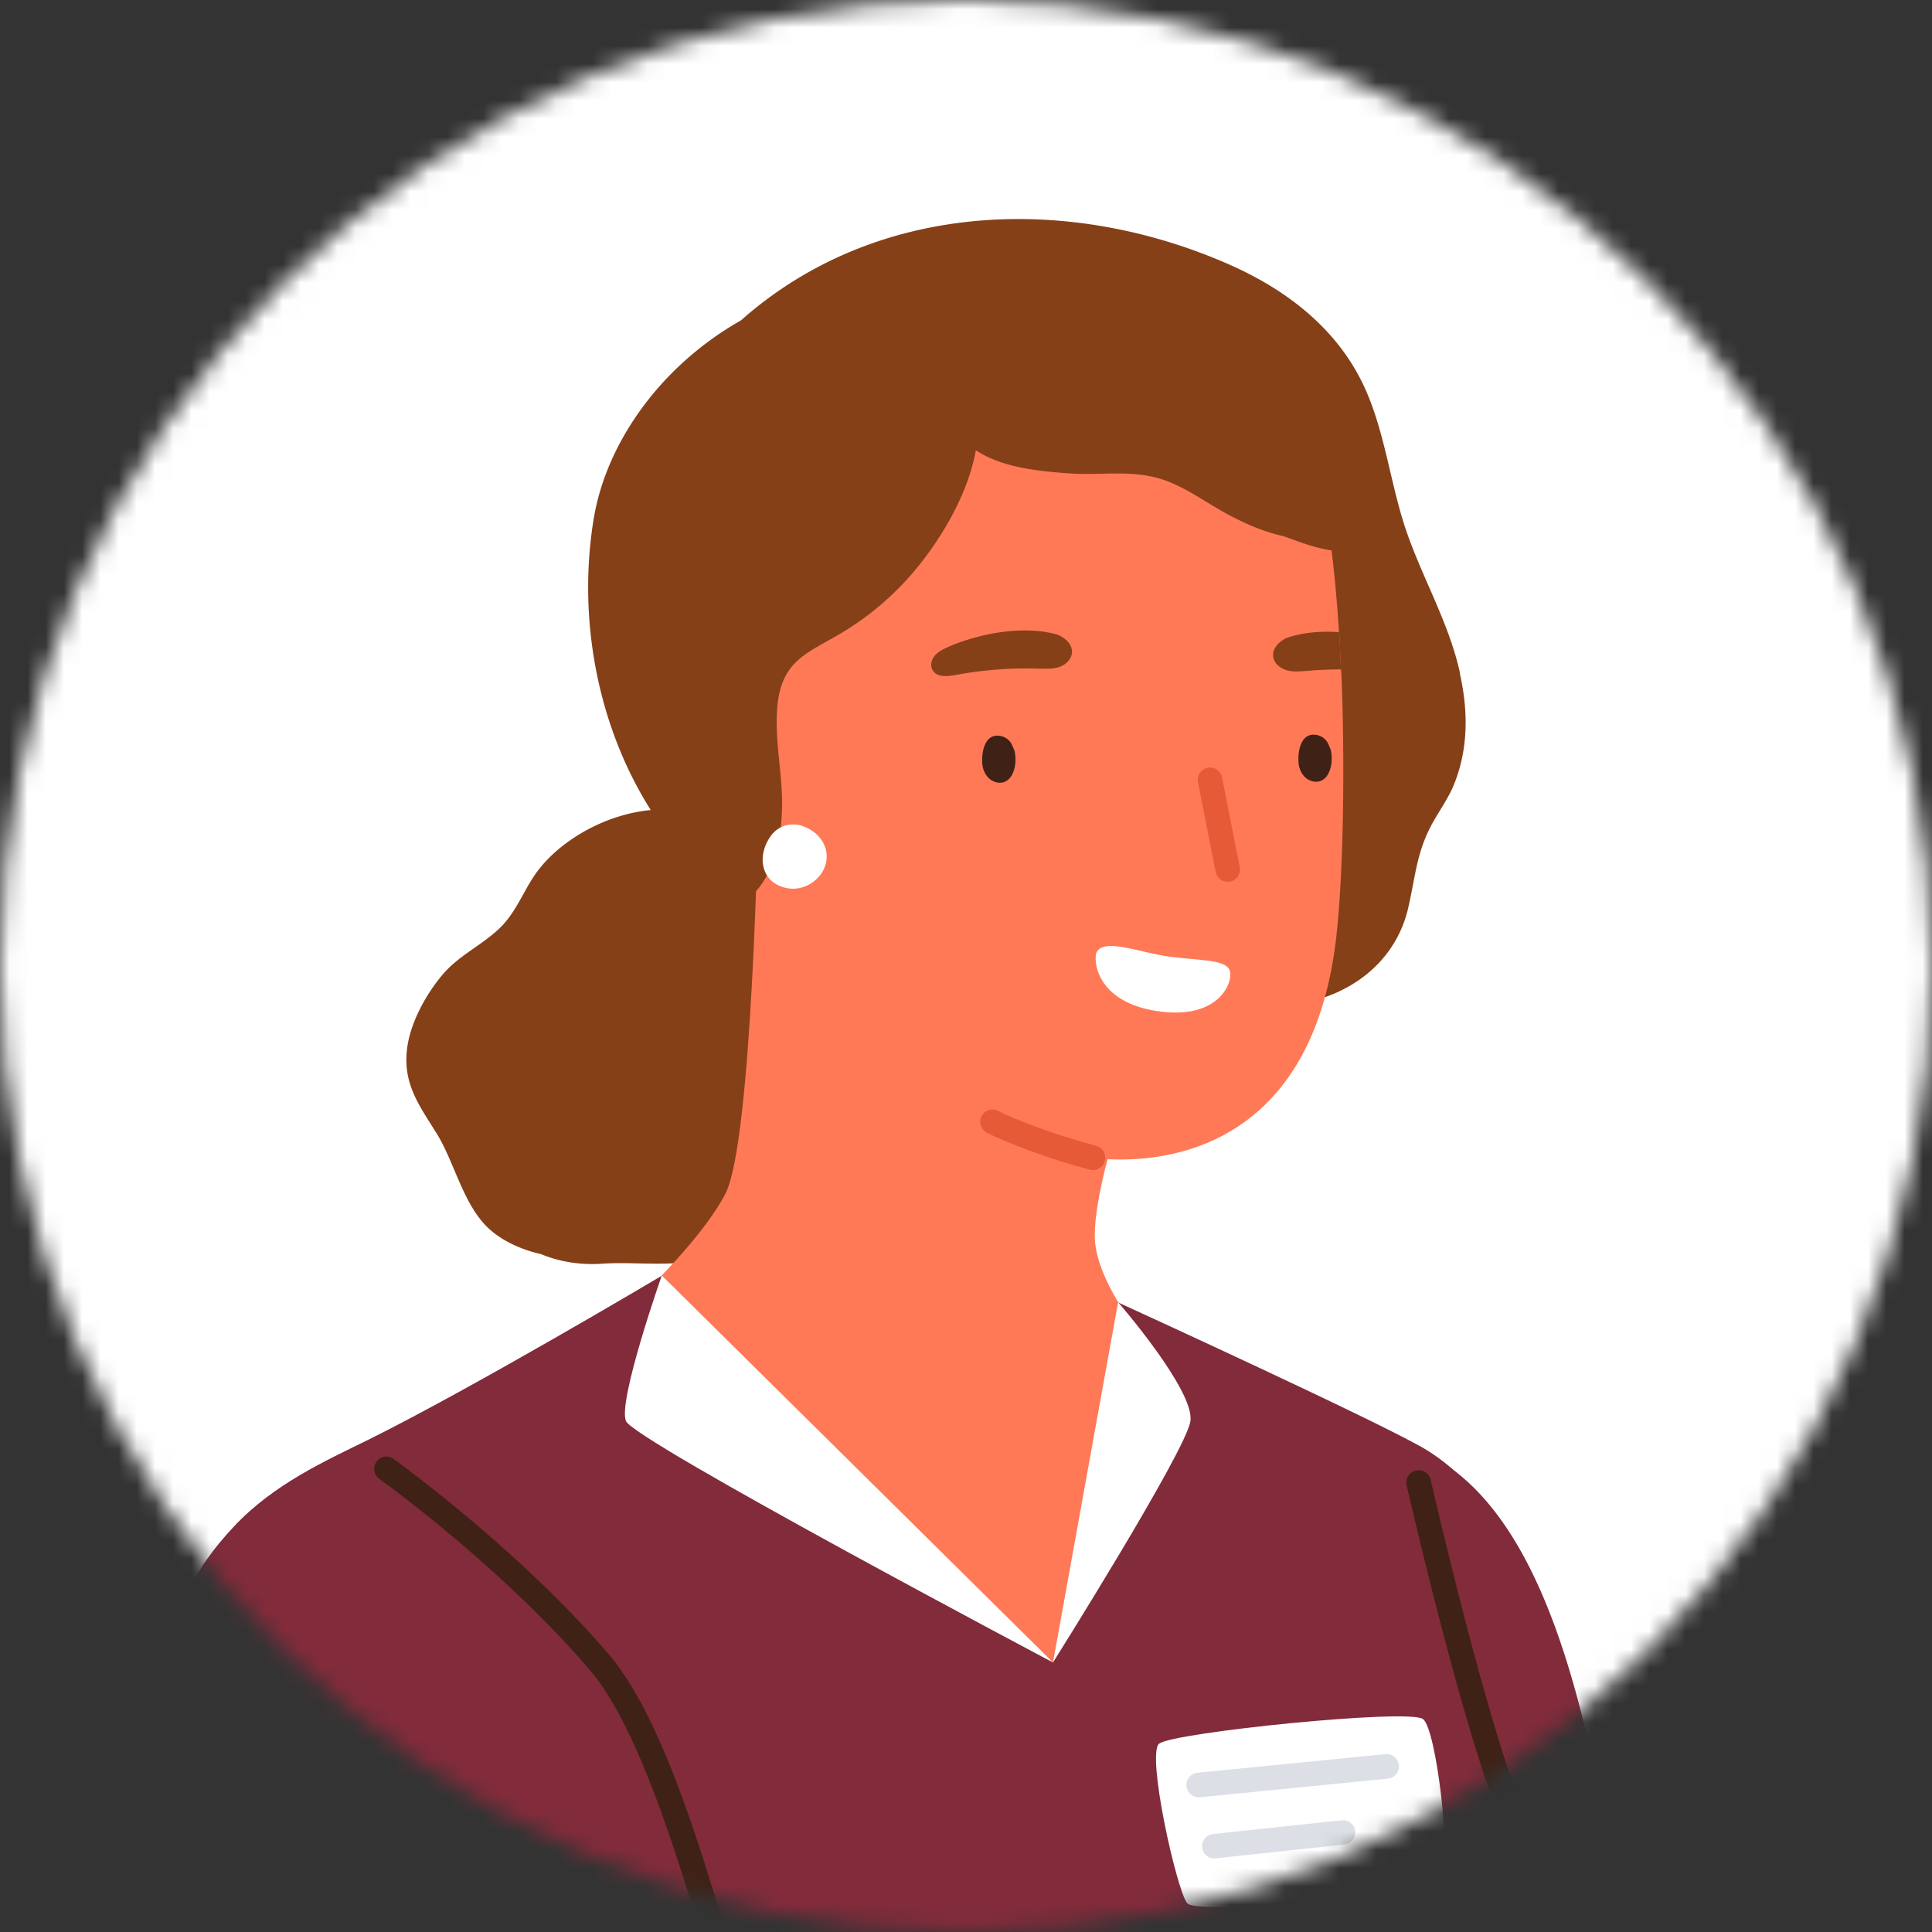
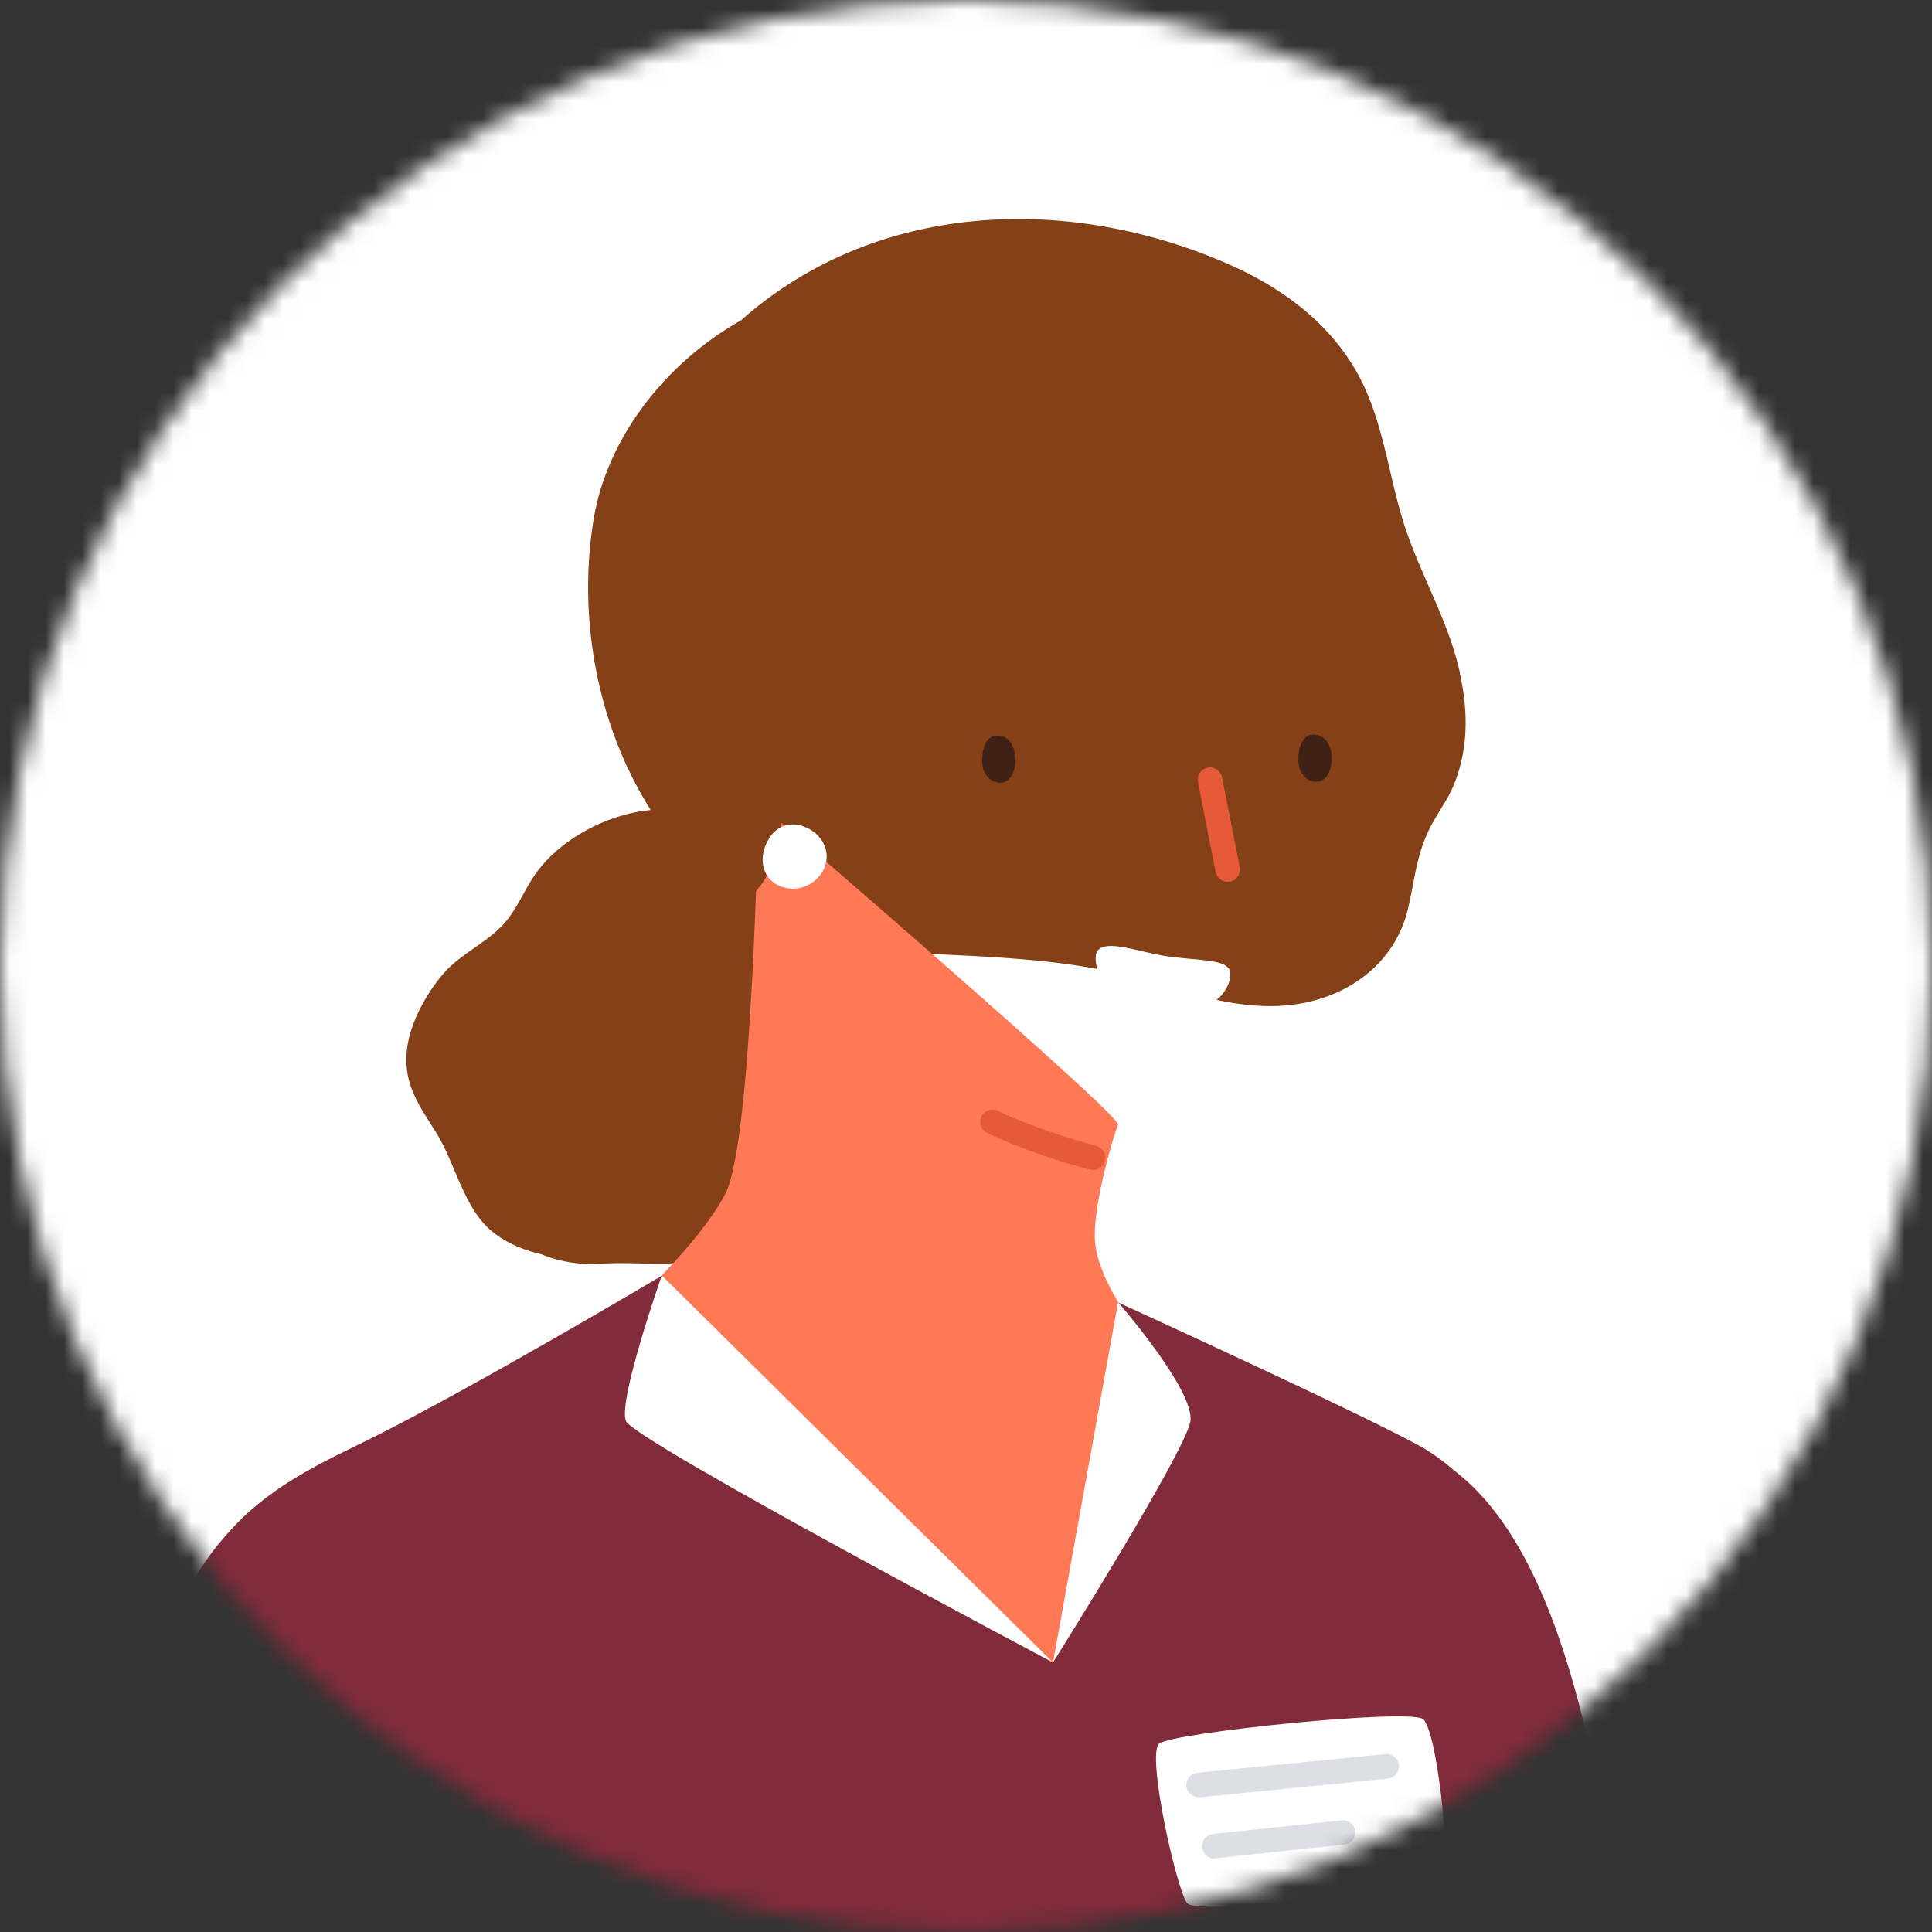
<svg xmlns="http://www.w3.org/2000/svg" width="106" height="106" fill="none">
  <rect width="100%" height="100%" fill="#333333" stroke="none" />
  <mask id="a" width="106" height="107" x="0" y="-1" maskUnits="userSpaceOnUse" style="mask-type:alpha">
    <circle cx="53" cy="52.998" r="53" fill="#D9D9D9" />
  </mask>
  <g mask="url(#a)">
    <path fill="#fff" d="M-2-2.001h110v111H-2z" />
    <g clip-path="url(#b)">
      <path fill="#854017" d="M80.11 36.955c-.62-2.864-2.183-5.419-3.073-8.189-.768-2.42-1.065-4.961-2.076-7.301-1.483-3.402-4.422-5.634-7.765-7.06-8.79-3.778-19.224-3.32-26.544 3.174a17.6 17.6 0 0 0-2.777 1.95c-2.67 2.285-4.746 5.5-5.312 8.995-.876 5.433.216 11.295 3.141 15.92-2.346.216-4.759 1.52-6.107 3.215-.809 1.008-1.173 2.245-2.103 3.186-1.01 1.009-2.265 1.52-3.208 2.623-.944 1.115-1.834 2.743-1.969 4.222-.175 1.842.715 3.012 1.645 4.504.957 1.547 1.443 3.846 2.79 5.15.729.7 1.794 1.21 2.94 1.466 1.024.43 2.183.605 3.356.524 2.872-.201 6.444.78 8.183-2.312.418-.74.378-1.52.648-2.3.43-1.237 1.213-1.72 1.981-2.676a5.7 5.7 0 0 0 1.267-3.59c0-1.345.135-2.743.068-4.074-.054-1.062-.58-2.152-1.173-3.16 3.182 1.076 7.145 1.09 10.016 1.264 3.088.188 5.919.457 8.898 1.331 2.494.726 4.988 1.573 7.63 1.345 3.155-.27 5.945-2.165 6.687-5.312.431-1.842.458-3.173 1.442-4.867.364-.632.782-1.224 1.065-1.91.81-1.976.796-4.06.337-6.118z" />
-       <path fill="#FF7957" d="M73.316 51.41c-1.01 8.862-5.958 11.605-10.259 12.116-6.43.753-15.719-3.268-17.849-7.14-1.132-2.071-1.968-4.465-2.575-6.939-.161-.686-.323-1.345-.458-2.03-1.483-7.41-1.24-14.778-1.24-14.778l6.376-12.532s20.761-1.224 23.727 2.756c.297.39.566.915.782 1.574.148.363.283.766.39 1.183.634 2.326 1.039 5.58 1.255 9.063.026.228.04.457.053.7 0 .443.04.886.054 1.344.027.201.027.417.04.632.203 5.526.041 11.12-.296 14.051" />
      <path fill="#FF7957" d="M41.609 44.068c0 .363-.324 18.557-1.807 21.42-1.483 2.851-5.46 6.401-5.46 6.401l26.518 31.963 5.77-26.18s-6.539-5.917-6.566-9.857c-.013-2.03 1.065-5.634 1.281-6.105.23-.484-19.736-17.642-19.736-17.642" />
      <path fill="#402116" d="M55.643 41.15s-.081-.201-.108-.255a.86.86 0 0 0-.701-.524c-.782-.108-.97.834-.944 1.425 0 .323.121.659.35.888.23.228.607.336.904.201.35-.161.499-.564.553-.927a2.3 2.3 0 0 0-.04-.794zm17.35-.053s-.081-.202-.108-.256a.86.86 0 0 0-.701-.524c-.782-.108-.97.834-.944 1.425 0 .323.122.659.35.888.23.228.607.336.904.201.35-.161.499-.564.553-.928a2.3 2.3 0 0 0-.04-.793z" />
      <path fill="#fff" d="M67.412 53.132c-.364-.471-1.47-.43-3.155-.633-1.672-.201-3.626-1.062-4.085-.268-.188.309-.161 2.837 3.586 3.28 3.357.39 4.018-1.909 3.654-2.38" />
      <path fill="#E65A37" d="M67.358 48.385a.69.69 0 0 1-.66-.538l-.971-4.935a.68.68 0 0 1 .525-.793.684.684 0 0 1 .796.524l.97 4.935a.68.68 0 0 1-.525.793h-.135z" />
      <path fill="#854017" d="M58.447 35.073a1.5 1.5 0 0 0-.54-.283c-1.833-.484-4.22-.026-5.904.713-.256.121-.526.242-.715.47-.188.216-.27.552-.121.794.23.403.809.35 1.254.269a21 21 0 0 1 4.57-.35c.364 0 .741.027 1.092-.08.35-.108.674-.39.728-.753.04-.31-.122-.579-.364-.78m15.126 1.654c-.62 0-1.24.027-1.847.08-.378.027-.742.068-1.106-.026-.35-.095-.687-.35-.755-.7-.067-.309.081-.591.31-.806.148-.135.337-.256.526-.31.836-.269 1.793-.35 2.764-.282.027.228.04.457.053.7 0 .443.041.887.055 1.344" />
      <path fill="#E65A37" d="M59.97 64.198s-.108 0-.175-.027a34 34 0 0 1-3.357-1.062c-1.685-.632-2.278-.955-2.305-.968a.68.68 0 0 1-.27-.915.68.68 0 0 1 .917-.269s.566.31 2.13.888c1.604.591 3.208 1.008 3.222 1.022a.67.67 0 0 1 .485.82.67.67 0 0 1-.647.51" />
      <path fill="#854017" d="M75.217 28.726a4.6 4.6 0 0 0-.85-.31v-.255c-.7-4.209-3.343-7.933-7.737-8.713-2.993-.538-6.242-.47-9.289-.484-1.874 0-4.179-.336-5.797.699-1.334-.874-3.248-.928-4.65-.296-2.44 1.09-3.236 4.088-4.112 6.347-1.402 3.59-2.94 7.503-2.48 11.416 0 .054.026.094.04.134-.283.632-.418 1.372-.364 2.246.04.524.566.7.93.43-.04 3.147.62 5.715-1.254 8.821-.337.565.35 1.291.917.915 1.766-1.13 2.265-3.214 2.332-5.231.068-1.856-.418-3.752-.256-5.648.243-2.783 1.887-2.998 3.963-4.343a15.9 15.9 0 0 0 3.964-3.63c1.28-1.64 2.561-3.873 2.966-6.119 1.361.888 3.154 1.143 5.298 1.278 1.63.094 3.249-.202 4.853.296 1.348.416 2.548 1.358 3.788 2.003.998.525 1.941.915 2.925 1.13.19.067.364.134.526.188 1.254.47 3.1 1.049 4.3.282.418-.269.486-.941 0-1.196z" />
      <path fill="#822B3B" d="M23.935 151.009c.593 2.85.917 7.92 3.222 9.641 2.872 2.138 7.401.712 10.664.457 4.866-.377 9.747-.955 14.613-.309 7.779 1.035 15.638 2.434 23.16-.767 11.298-4.827 6.58-16.391 7.267-25.992.445-6.252 2.561-12.236 3.087-18.435.35-4.115-.755-8.834-2.319-12.841-.229-4.868.715-9.722-.08-14.442-.607-3.604-2.023-6.696-5.19-8.713-2.09-1.332-17.014-8.149-17.014-8.149s-.768 4.854-1.24 9.13c-.58 5.285-2.332 10.636-2.332 10.636s-9.558-9.009-12.228-11.59c-2.52-2.434-9.234-9.642-9.234-9.642s-10.313 6.132-16.123 9.01c-2.265 1.116-5.19 2.42-7.375 4.773-2.17 2.326-3.586 4.787-3.545 9.238.054 5.419-.095 25.777 1.051 30.644.553 2.327.54 4.855.89 7.221.391 2.609.917 5.258 1.874 7.732.917 2.367 2.076 4.693 3.829 6.575 1.833 1.99 3.37 3.295 7.023 5.823" />
      <path fill="#822B3B" d="M107.248 137.024c-.202-1.022-.755-1.99-1.752-2.77-1.416-1.116-2.103-3.065-4.126-3.334-.161-.027-.31-.027-.471-.027-.594-.578-1.254-1.17-1.928-1.802-4.436-4.128-7.833-6.293-7.995-8.189-.674-7.96-1.415-14.173-3.478-23.76-1.47-6.83-3.95-15.181-9.693-17.615-.498-.215-.822.417-.471.766 1.024 1.036 1.981 2.004 2.79 3.08 0 .47.23.981.81 1.156.296.188-4.301 6.266-4.706 6.925-1.294 2.125-1.82 4.559-2.386 6.939-1.47 6.239-4.26 12.532-4.678 18.946-.35 5.419-.337 11.631 2.17 16.593 2.225 4.41 6.337 8.431 10.057 11.631a33 33 0 0 0 4.058 2.998c-.135.767-.323 1.614.175 2.206.594.699 2.09 1.304 2.859 1.748 1.159.672 2.628 1.896 3.963 2.097 2.21.337 4.718-2.407 5.932-3.913 2.278-2.85 4.758-5.486 7.131-8.242 1.362-1.574 2.117-3.617 1.766-5.446z" />
      <path fill="#fff" d="M36.31 69.98s-2.426 6.898-1.967 7.987c.458 1.09 23.43 13.245 23.43 13.245zm25.035 1.466-3.572 19.766s7.252-11.537 7.536-13.218c.283-1.667-3.964-6.548-3.964-6.548m2.251 24.217c-.7.591.93 7.906 1.524 8.74.593.834 13.63-.928 14.047-1.681.418-.753-.337-7.812-1.092-8.404s-13.75.74-14.465 1.345z" />
      <path fill="#DCDFE6" d="M65.767 98.608a.683.683 0 0 1-.674-.605c-.04-.363.23-.7.606-.74l10.314-1.022a.687.687 0 0 1 .741.605c.04.363-.23.7-.607.74l-10.313 1.022zm.863 3.361a.68.68 0 0 1-.674-.605.675.675 0 0 1 .593-.739l7.064-.753a.669.669 0 1 1 .148 1.331l-7.064.753h-.067z" />
      <path fill="#fff" d="M44.009 45.319c.781.228 1.456.981 1.334 1.882-.121.942-1.092 1.668-2.036 1.547-1.536-.202-1.846-1.748-1.01-2.891.43-.592 1.105-.726 1.712-.552z" />
-       <path fill="#402116" d="M56.748 142.161s-.121 0-.175-.027a.676.676 0 0 1-.472-.834c.014-.054 1.59-5.93-1.55-8.969-3.532-3.415-10.044-11.281-11.958-13.621-.836-1.008-1.658-3.846-3.06-8.767-1.78-6.28-4.22-14.858-7.159-18.3C27.548 85.98 20.875 81.18 20.808 81.14a.667.667 0 0 1-.149-.94.66.66 0 0 1 .944-.149c.067.054 6.862 4.935 11.81 10.73 3.127 3.658 5.5 12.062 7.427 18.812 1.092 3.833 2.117 7.436 2.804 8.283 1.901 2.313 8.372 10.139 11.85 13.501 3.721 3.603 1.995 10.031 1.915 10.3a.676.676 0 0 1-.647.497zm26.585 3.133h-.068a.676.676 0 0 1-.593-.74c0-.067.755-7.207-.876-12.155-1.389-4.236.863-11.268 2.21-15.477.365-1.13.675-2.098.81-2.703.62-2.703-.324-9.708-2.32-14.025-2.021-4.383-5.19-18.139-5.324-18.717a.677.677 0 0 1 1.321-.296c.027.134 3.262 14.2 5.23 18.462 1.969 4.249 3.155 11.631 2.4 14.885-.148.659-.458 1.614-.836 2.811-1.294 4.047-3.464 10.824-2.21 14.643 1.712 5.231.957 12.411.93 12.72a.673.673 0 0 1-.674.605z" />
    </g>
  </g>
  <defs>
    <clipPath id="b">
      <path fill="#fff" d="M9.268 11.999h121.464v179H9.268z" />
    </clipPath>
  </defs>
</svg>